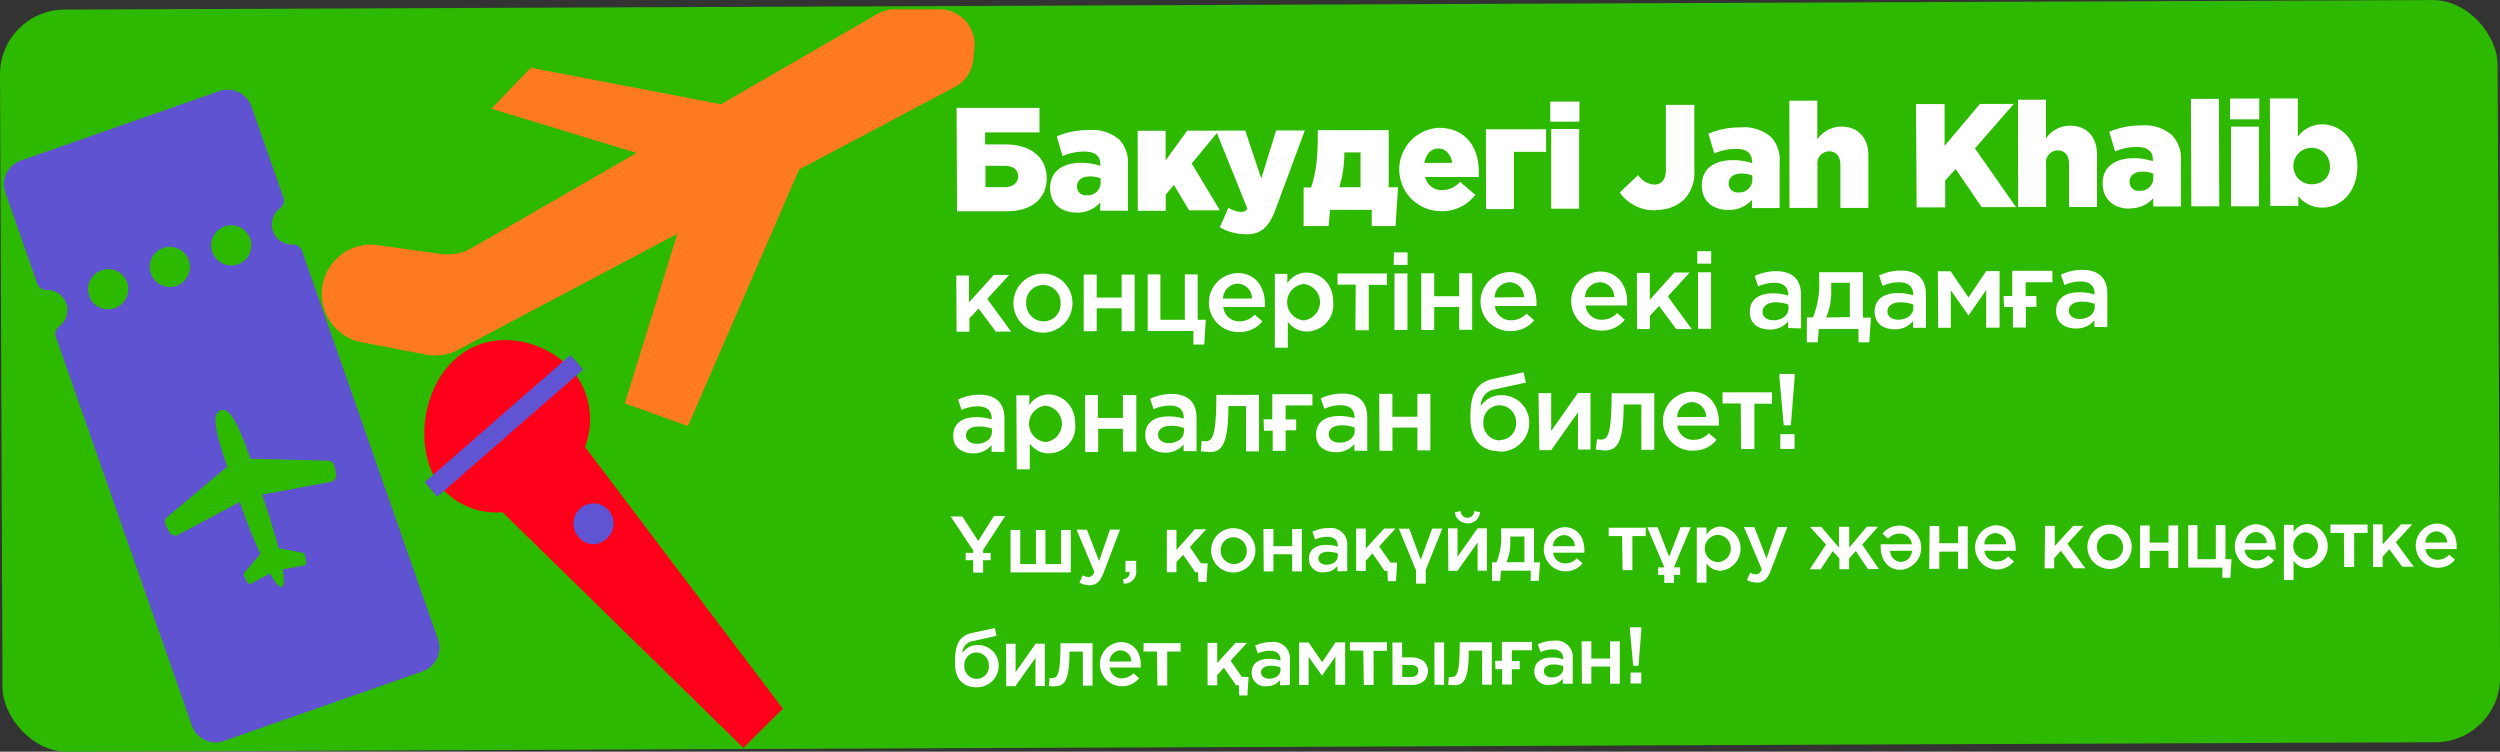
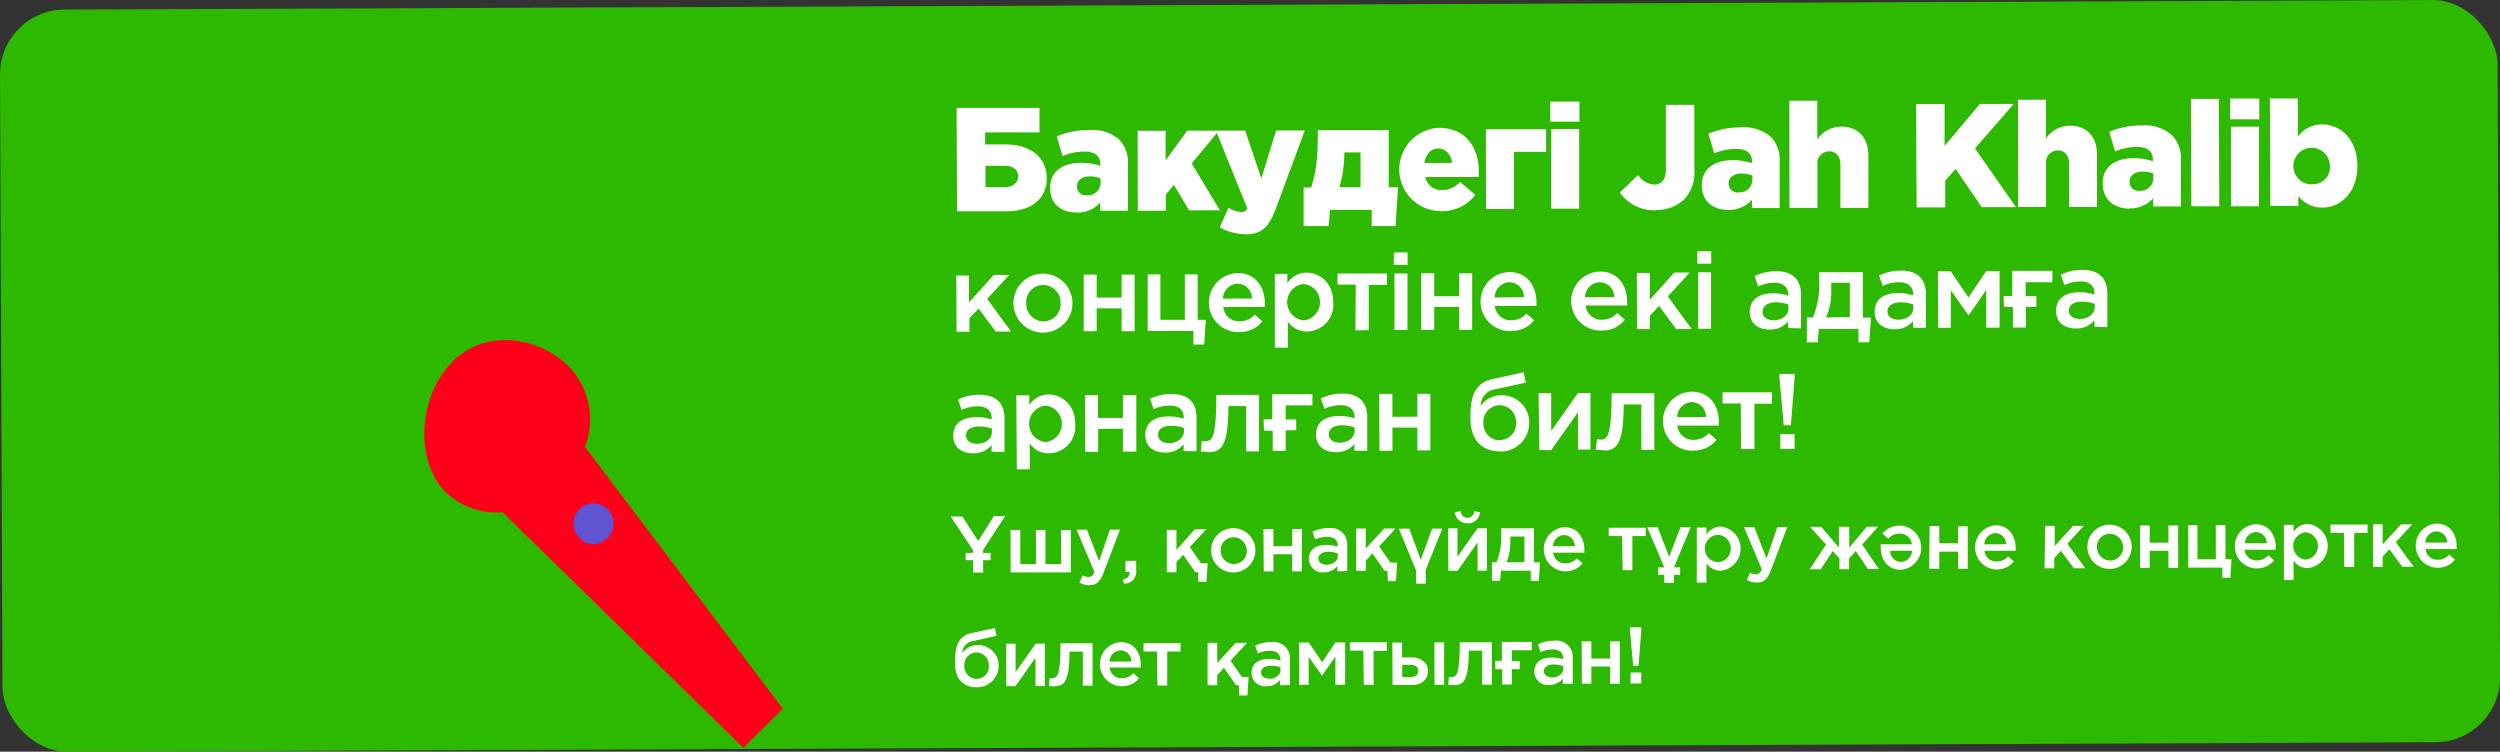
<svg xmlns="http://www.w3.org/2000/svg" viewBox="0 0 373.6 112.33">
  <rect x="0" y="0" width="373.6" height="112.33" fill="#333333" stroke="none" />
  <rect x="27.37" y="31.53" width="373.24" height="110.91" rx="9.67" ry="9.67" transform="translate(-27.53 -29.95) rotate(-0.23)" style="fill:#2db900" />
  <path d="M170.21,62.39l7.46,0c3.63,0,6-1.87,5.94-5.06s-2.64-4.94-6.2-4.93h-3V50.61l8.12,0V46.94l-12.39,0Zm4.25-3.6V55.6h2.88c1.25,0,2,.61,2,1.55s-.74,1.63-2,1.64Zm13.66,3.8a4.49,4.49,0,0,0,3.49-1.51v1.23l4.14,0,0-6.84a5,5,0,0,0-1.29-3.78,6.12,6.12,0,0,0-4.54-1.43,12,12,0,0,0-4.81.94l.87,2.94a8.38,8.38,0,0,1,3.27-.67c1.61,0,2.38.69,2.38,1.93v.2a9.13,9.13,0,0,0-2.86-.45c-2.79,0-4.66,1.29-4.65,3.76S185.86,62.59,188.13,62.58ZM189.61,60a1.31,1.31,0,0,1-1.48-1.29c0-.92.7-1.52,1.91-1.53a4.37,4.37,0,0,1,1.63.3V58A1.91,1.91,0,0,1,189.61,60Zm7.61,2.32,4.18,0V59.91l1.21-1.46,2.28,3.8,4.6,0-4.21-7,4.05-4.9-4.73,0-3.22,4.44,0-4.42-4.18,0Zm16.13,3.52c2.38,0,3.49-1.11,4.52-3.89l4.31-11.63-4.29,0-2.21,7.18-2.4-7.16-4.38,0L213.6,62a1,1,0,0,1-1,.49,4,4,0,0,1-1.83-.63l-1.29,2.93A7.69,7.69,0,0,0,213.36,65.81ZM222,64.6h3.74l.21-2.42,6.23,0v2.42h3.56l.37-5.79h-1.39l0-8.54-10.6,0v.57c0,4.11-.35,6-1,8H222Zm5.34-5.81a17.77,17.77,0,0,0,.75-5v-.2h2.42l0,5.21Zm15.16,3.59a6.23,6.23,0,0,0,5.16-2.44L245.39,58a3.59,3.59,0,0,1-2.63,1.22,2.46,2.46,0,0,1-2.58-1.95l8,0c0-.29,0-.59,0-.86,0-3.5-1.92-6.5-6-6.49a6.23,6.23,0,0,0,.42,12.45Zm-2.45-7.21c.22-1.3,1-2.16,2.06-2.16s1.92.83,2.08,2.15Zm9.21,6.89,4.18,0,0-8.54,4.8,0V50.14l-9,0ZM259,62l4.18,0,0-11.9-4.18,0Zm-.14-13,4.36,0V46l-4.36,0Zm15.81,13.18a5.8,5.8,0,0,0,4.22-1.58,5.72,5.72,0,0,0,1.5-4.34l0-9.77-4.25,0,0,9.75c0,1.43-.67,2.16-1.75,2.16a3.11,3.11,0,0,1-2.4-1.42l-2.74,2.61A6.26,6.26,0,0,0,274.71,62.24Zm10.79,0A4.49,4.49,0,0,0,289,60.68v1.23l4.14,0,0-6.84a5,5,0,0,0-1.29-3.78,6.12,6.12,0,0,0-4.54-1.43,12,12,0,0,0-4.81.94l.87,2.94a8.38,8.38,0,0,1,3.27-.67c1.61,0,2.38.69,2.38,1.93v.2a9.13,9.13,0,0,0-2.86-.45c-2.79,0-4.66,1.29-4.65,3.76S283.24,62.2,285.51,62.19ZM287,59.57a1.31,1.31,0,0,1-1.48-1.29c0-.92.7-1.52,1.91-1.53a4.38,4.38,0,0,1,1.63.3v.55A1.91,1.91,0,0,1,287,59.57Zm7.61,2.32,4.18,0,0-6.45a1.76,1.76,0,0,1,1.75-2c1,0,1.67.7,1.68,2l0,6.45,4.18,0,0-7.79c0-2.71-1.54-4.37-4.07-4.36a4.38,4.38,0,0,0-3.56,1.91l0-5.79-4.18,0Zm19-.08,4.27,0,0-4,1.56-1.74,3.89,5.7,5.13,0L322.33,53l5.8-6.65-5.06,0-5.28,6.27,0-6.25-4.27,0Zm15.17-.06,4.18,0,0-6.45a1.76,1.76,0,0,1,1.75-2c1,0,1.67.7,1.68,2l0,6.45,4.18,0,0-7.79c0-2.71-1.54-4.37-4.07-4.36a4.38,4.38,0,0,0-3.56,1.91l0-5.79-4.18,0Zm16.7.2a4.49,4.49,0,0,0,3.49-1.51v1.23l4.14,0,0-6.84A5,5,0,0,0,351.75,51a6.12,6.12,0,0,0-4.54-1.43,12,12,0,0,0-4.81.94l.87,2.94a8.38,8.38,0,0,1,3.27-.67c1.61,0,2.38.69,2.38,1.93v.2a9.13,9.13,0,0,0-2.86-.45c-2.79,0-4.66,1.29-4.65,3.76S343.17,62,345.43,62Zm1.48-2.62A1.31,1.31,0,0,1,345.44,58c0-.92.7-1.52,1.91-1.53a4.38,4.38,0,0,1,1.63.3v.55A1.91,1.91,0,0,1,346.92,59.33Zm7.7,2.32,4.18,0-.06-16.06-4.18,0Zm5.93,0,4.18,0,0-11.9-4.18,0Zm-.14-13,4.36,0V45.55l-4.35,0Zm13.8,13.19c2.82,0,5.25-2.38,5.23-6.25s-2.47-6.19-5.3-6.18a4.37,4.37,0,0,0-3.6,1.86l0-5.74-4.18,0,.07,16.06,4.18,0V60.13A4.47,4.47,0,0,0,374.21,61.84Zm-1.31-3.49a2.73,2.73,0,1,1,2.43-2.76A2.52,2.52,0,0,1,372.9,58.34ZM170.14,80.39h1.92v-2l1.37-1.46L176,80.37h2.29l-3.57-4.88L178,71.91H175.7L172,76l0-4H170.1Zm13,.14a4.41,4.41,0,1,0-4.5-4.38A4.42,4.42,0,0,0,183.16,80.53Zm0-1.68a2.62,2.62,0,0,1-2.59-2.71,2.54,2.54,0,0,1,2.53-2.73,2.61,2.61,0,0,1,2.6,2.71A2.56,2.56,0,0,1,183.18,78.85Zm6,1.46h1.94V76.9h3.73v3.41h1.94l0-8.45h-1.94v3.42h-3.73V71.86h-1.94Zm16.39,2h1.62l.24-3.7h-1.22l0-6.78h-1.92l0,6.78h-3.65l0-6.78H198.7l0,8.45,6.83,0Zm6.86-1.87a4.27,4.27,0,0,0,3.45-1.6l-1.14-1a3.07,3.07,0,0,1-2.28,1A2.36,2.36,0,0,1,210,76.7l6.21,0c0-.1,0-.42,0-.54,0-2.43-1.38-4.54-4.07-4.53a4.41,4.41,0,0,0,.24,8.82Zm-2.44-5a2.29,2.29,0,0,1,2.18-2.23,2.19,2.19,0,0,1,2.15,2.22Zm7.75,7.34h1.94V78.88a3.44,3.44,0,0,0,2.87,1.48,4,4,0,0,0,3.92-4.4c0-2.83-2-4.41-4-4.4a3.37,3.37,0,0,0-2.86,1.6V71.75H217.7Zm4.34-4.08a2.73,2.73,0,0,1,0-5.44,2.74,2.74,0,0,1,0,5.44Zm7.7,1.47h2l0-6.78h2.72V71.69l-7.39,0v1.66h2.72Zm5.72-9.77h2.08V68.54H235.5Zm.12,9.74h1.94l0-8.45h-1.94Zm4,0h1.94V76.7h3.73v3.41h1.94l0-8.45h-1.94v3.42h-3.73V71.66h-1.94Zm13.42.14a4.27,4.27,0,0,0,3.45-1.6l-1.14-1a3.07,3.07,0,0,1-2.28,1,2.36,2.36,0,0,1-2.44-2.13l6.21,0a5.28,5.28,0,0,0,0-.54c0-2.43-1.38-4.54-4.07-4.53a4.41,4.41,0,0,0,.24,8.82Zm-2.44-5A2.29,2.29,0,0,1,252.78,73a2.19,2.19,0,0,1,2.15,2.22Zm15.93,4.94A4.27,4.27,0,0,0,270,78.6l-1.14-1a3.07,3.07,0,0,1-2.28,1,2.36,2.36,0,0,1-2.44-2.13l6.21,0a5.28,5.28,0,0,0,0-.54c0-2.43-1.38-4.54-4.07-4.53a4.41,4.41,0,0,0,.24,8.82Zm-2.44-5A2.29,2.29,0,0,1,266.27,73a2.19,2.19,0,0,1,2.15,2.22ZM271.83,80h1.92v-2l1.37-1.46L277.69,80H280l-3.57-4.88,3.27-3.57H277.4l-3.66,4.06,0-4H271.8Zm9-9.78h2.08V68.36h-2.08Zm.12,9.74h1.94l0-8.45h-1.94Zm15.39-.06,0-5c0-2.26-1.23-3.56-3.73-3.55a7.25,7.25,0,0,0-3.21.72l.53,1.55a5.88,5.88,0,0,1,2.41-.54c1.34,0,2.08.63,2.09,1.8V75a7.11,7.11,0,0,0-2.34-.34c-2,0-3.42.91-3.41,2.78s1.42,2.63,3,2.63a3.42,3.42,0,0,0,2.73-1.23v1Zm-1.88-3c0,1.06-1,1.78-2.23,1.78-.91,0-1.63-.44-1.64-1.24S291.3,76,292.51,76a5.54,5.54,0,0,1,1.94.33Zm2.74,5.08h1.62l.18-2,5.92,0v2h1.62l.24-3.7h-1.2l0-6.78-6.54,0v1a13.31,13.31,0,0,1-.92,5.75h-.91Zm2.88-3.71a9.57,9.57,0,0,0,.77-4V73.08h2.78l0,5.12ZM315,79.81l0-5c0-2.26-1.23-3.56-3.73-3.55A7.24,7.24,0,0,0,308,72l.53,1.55A5.88,5.88,0,0,1,311,73c1.34,0,2.08.63,2.09,1.8v.16a7.11,7.11,0,0,0-2.34-.34c-2,0-3.42.91-3.41,2.78s1.42,2.63,3,2.63a3.42,3.42,0,0,0,2.73-1.23v1Zm-1.88-3c0,1.06-1,1.78-2.23,1.79-.91,0-1.63-.44-1.64-1.24S310,76,311.18,76a5.53,5.53,0,0,1,1.94.33Zm3.71,3h1.89l0-5.6,2.65,3.75,2.64-3.8,0,5.63h2l0-8.45H324l-2.64,3.93-2.66-3.91h-1.92Zm9.85-3.11H328v3.07h1.94V76.68h1.57V75.06H329.9V73l4,0V71.29l-6,0v3.76h-1.3Zm15.43,3,0-5c0-2.26-1.23-3.56-3.73-3.55a7.24,7.24,0,0,0-3.21.72l.53,1.55a5.88,5.88,0,0,1,2.41-.54c1.34,0,2.08.63,2.09,1.8v.16a7.11,7.11,0,0,0-2.34-.34c-2,0-3.42.91-3.41,2.78s1.42,2.63,3,2.63a3.41,3.41,0,0,0,2.73-1.23v1Zm-1.88-3c0,1.06-1,1.78-2.23,1.79-.91,0-1.63-.44-1.64-1.24s.71-1.35,1.93-1.35a5.53,5.53,0,0,1,1.94.33ZM177.3,98.36l0-5c0-2.26-1.23-3.56-3.73-3.55a7.24,7.24,0,0,0-3.21.72l.53,1.55a5.88,5.88,0,0,1,2.41-.54c1.34,0,2.08.63,2.09,1.8v.16a7.11,7.11,0,0,0-2.34-.34c-2,0-3.42.91-3.41,2.78s1.42,2.63,3,2.63a3.42,3.42,0,0,0,2.73-1.23v1Zm-1.88-3c0,1.06-1,1.78-2.23,1.78-.91,0-1.63-.44-1.64-1.24s.71-1.35,1.93-1.35a5.54,5.54,0,0,1,1.94.33Zm3.72,5.6h1.94l0-3.87a3.44,3.44,0,0,0,2.87,1.48,4,4,0,0,0,3.92-4.4c0-2.83-2-4.41-4-4.4a3.38,3.38,0,0,0-2.86,1.6V89.9h-1.94Zm4.33-4.08a2.73,2.73,0,0,1,0-5.44,2.74,2.74,0,0,1,0,5.44Zm5.89,1.48h1.94V94.9H195v3.41H197l0-8.45H195v3.42h-3.73V89.86h-1.94ZM206,98.25l0-5c0-2.26-1.23-3.56-3.73-3.55a7.24,7.24,0,0,0-3.21.72l.53,1.55a5.88,5.88,0,0,1,2.41-.54c1.34,0,2.08.63,2.09,1.8v.16a7.12,7.12,0,0,0-2.34-.34c-2,0-3.42.91-3.41,2.78s1.42,2.63,3,2.63a3.41,3.41,0,0,0,2.73-1.23v1Zm-1.88-3c0,1.06-1,1.78-2.23,1.79-.91,0-1.63-.44-1.64-1.24s.72-1.35,1.93-1.35a5.53,5.53,0,0,1,1.94.33Zm3.64,3.14c1.87,0,3-.76,3-6.89h2.64l0,6.78h1.94l0-8.45-6.38,0c0,6.43-.64,6.91-1.62,6.92a3.36,3.36,0,0,1-.56-.06l-.14,1.58A8.81,8.81,0,0,0,207.76,98.34Zm8.32-3.2h1.3V98.2h1.94V95.12h1.57V93.5h-1.57v-2.1l4,0V89.73l-6,0,0,3.76h-1.3Zm15.43,3,0-5c0-2.26-1.23-3.56-3.73-3.55a7.25,7.25,0,0,0-3.21.72l.54,1.55a5.88,5.88,0,0,1,2.41-.54c1.34,0,2.08.63,2.09,1.8v.16a7.1,7.1,0,0,0-2.34-.34c-2,0-3.42.91-3.41,2.78s1.42,2.63,3,2.63a3.41,3.41,0,0,0,2.73-1.23v1Zm-1.88-3c0,1.06-1,1.78-2.23,1.78-.91,0-1.63-.44-1.64-1.24s.72-1.35,1.93-1.35a5.53,5.53,0,0,1,1.94.33Zm3.71,3h1.94V94.72H239v3.41h1.94l0-8.45H239v3.42h-3.73V89.68H233.3Zm18-1.56A2.49,2.49,0,0,1,248.87,94a2.45,2.45,0,0,1,2.41-2.62,2.51,2.51,0,0,1,2.47,2.6A2.44,2.44,0,0,1,251.32,96.58Zm0,1.68a4.31,4.31,0,0,0,4.38-4.32,4.07,4.07,0,0,0-4-4.1,3.63,3.63,0,0,0-3.24,1.6A2.45,2.45,0,0,1,250.61,89l4.6-1-.33-1.55-4.6,1c-3.07.65-3.36,3.29-3.35,5.92C246.94,96.47,248.56,98.27,251.3,98.26Zm5.89-.22H259l4-5.65L263,98h1.87l0-8.45H263c-1.34,1.89-2.66,3.79-4,5.68l0-5.66h-1.89Zm9.6.06c1.87,0,3-.76,3-6.89h2.64l0,6.78h1.94l0-8.45-6.38,0c0,6.43-.64,6.91-1.62,6.92a3.34,3.34,0,0,1-.56-.06L265.65,98A8.8,8.8,0,0,0,266.79,98.1Zm13.43,0a4.27,4.27,0,0,0,3.45-1.6l-1.14-1a3.07,3.07,0,0,1-2.28,1,2.36,2.36,0,0,1-2.44-2.13l6.21,0a5.29,5.29,0,0,0,0-.54c0-2.43-1.38-4.54-4.07-4.53a4.41,4.41,0,0,0,.24,8.82Zm-2.44-5A2.29,2.29,0,0,1,280,90.91a2.19,2.19,0,0,1,2.15,2.22Zm9.55,4.78h2l0-6.78H292V89.45l-7.39,0v1.66h2.72Zm6.38-3.56h1.07l.56-7.11v-.56h-2.27v.56Zm-.51,3.54h2.13V95.7h-2.13ZM171.5,114.54h1.12v1.85h1.49v-1.85h1.12v-1.09H174.1V113l3.32-5.07h-1.69l-2.36,3.73L171,108h-1.74l3.36,5.07v.37h-1.12Zm6.71,1.82,9,0,0-6.34h-1.45l0,5.09h-2.34l0-5.09H182l0,5.09h-2.34l0-5.09h-1.45ZM190,118.27c1,0,1.58-.49,2.08-1.78l2.49-6.53h-1.51l-1.62,4.71-1.82-4.7h-1.55l2.67,6.33c-.24.55-.49.73-.9.74a1.79,1.79,0,0,1-.85-.24l-.49,1.08A3,3,0,0,0,190,118.27Zm5.14-.24a1.75,1.75,0,0,0,1.84-2v-1.39h-1.6v1.64H196s0,.08,0,.13c0,.54-.35.87-1,1Zm11.14-.26h1.21l.18-2.77h-1L205,112.58l2.45-2.67h-1.7L203,113v-3h-1.44l0,6.34H203v-1.52l1-1.1,1.81,2.61h.42Zm5.27-1.4a3.31,3.31,0,1,0-3.37-3.29A3.31,3.31,0,0,0,211.55,116.37Zm0-1.26a2,2,0,0,1-1.94-2,1.91,1.91,0,0,1,1.9-2,2,2,0,0,1,2,2A1.92,1.92,0,0,1,211.57,115.11Zm4.49,1.1h1.45v-2.56h2.8v2.56h1.45l0-6.34h-1.45v2.57h-2.8v-2.57H216Zm12.48-.05V112.4a2.44,2.44,0,0,0-2.79-2.66,5.44,5.44,0,0,0-2.41.54l.4,1.16a4.4,4.4,0,0,1,1.81-.4c1,0,1.56.47,1.57,1.35v.12a5.34,5.34,0,0,0-1.75-.26c-1.48,0-2.57.68-2.56,2.09a2,2,0,0,0,2.26,2,2.56,2.56,0,0,0,2-.92v.78Zm-1.41-2.29c0,.79-.71,1.33-1.67,1.34-.68,0-1.23-.33-1.23-.93s.54-1,1.45-1a4.17,4.17,0,0,1,1.45.25Zm7.48,3.79h1.21l.18-2.77h-1l-1.69-2.42,2.45-2.67h-1.7l-2.75,3v-3h-1.44l0,6.34h1.44v-1.52l1-1.1,1.81,2.61h.42Zm4.21.38h1.45V116l2.48-6.19h-1.52l-1.7,4.66-1.72-4.65h-1.56l2.57,6.23Zm7.7-9a1.82,1.82,0,0,0,1.87-1.68l-.88-.16a1,1,0,0,1-2,0l-.89.17A1.83,1.83,0,0,0,246.52,109Zm-2.87,7.08H245l3-4.24,0,4.22h1.4l0-6.34H248c-1,1.42-2,2.84-3,4.26l0-4.25h-1.42Zm6.52,1.5h1.21l.14-1.52,4.44,0v1.52h1.21l.18-2.77h-.9l0-5.09-4.91,0v.78a10,10,0,0,1-.69,4.31h-.68Zm2.16-2.78a7.18,7.18,0,0,0,.58-3V111H255v3.84Zm8.79,1.36a3.21,3.21,0,0,0,2.59-1.2l-.85-.75a2.3,2.3,0,0,1-1.71.76,1.77,1.77,0,0,1-1.83-1.6l4.66,0c0-.07,0-.31,0-.41,0-1.82-1-3.4-3-3.4a3.31,3.31,0,0,0,.18,6.61Zm-1.83-3.75a1.72,1.72,0,0,1,1.64-1.67,1.64,1.64,0,0,1,1.61,1.66Zm10.4,3.57h1.46l0-5.09h2v-1.25l-5.54,0v1.25h2Zm5.31.71h.92v1.19h1.45v-1.19h.92V115.6h-.92l2.5-6h-1.52l-1.7,4.42-1.72-4.41h-1.56l2.56,6H275Zm5.77,1.16h1.45V115a2.58,2.58,0,0,0,2.15,1.11,3.32,3.32,0,0,0,0-6.6,2.53,2.53,0,0,0-2.14,1.2v-1.06h-1.45Zm3.25-3.06a2,2,0,0,1,0-4.08,2.05,2.05,0,0,1,0,4.08Zm5.72,3.06c1,0,1.58-.49,2.08-1.78l2.49-6.53H292.8l-1.62,4.71-1.82-4.7h-1.55l2.67,6.32c-.24.55-.49.73-.9.74a1.79,1.79,0,0,1-.85-.24l-.49,1.08A3,3,0,0,0,289.74,117.87Zm7.92-2h1.63l1.8-2.71,1,1.1v1.6h1.45v-1.6l1-1.11,1.82,2.69h1.63l-2.49-3.66,2.38-2.67h-1.69l-2.63,3.12v-3.11H302v3.11l-2.64-3.1h-1.69l2.4,2.65Zm13.45-6.52a3.21,3.21,0,0,0-2.59,1.2l.86.75a2.3,2.3,0,0,1,1.71-.76,1.77,1.77,0,0,1,1.83,1.6l-4.66,0a3.89,3.89,0,0,0,0,.41c0,1.82,1,3.4,3,3.4a3.31,3.31,0,0,0-.18-6.61Zm1.83,3.75a1.71,1.71,0,0,1-1.64,1.67,1.65,1.65,0,0,1-1.62-1.66Zm2.57,2.7H317v-2.56h2.8v2.56h1.45l0-6.34h-1.45V112h-2.8v-2.57h-1.45Zm10.07.1a3.21,3.21,0,0,0,2.59-1.2l-.86-.75a2.3,2.3,0,0,1-1.71.76,1.77,1.77,0,0,1-1.83-1.6l4.66,0a3.89,3.89,0,0,0,0-.41c0-1.82-1-3.4-3-3.4a3.31,3.31,0,0,0,.18,6.61Zm-1.83-3.75a1.72,1.72,0,0,1,1.64-1.68,1.64,1.64,0,0,1,1.61,1.66Zm9,3.58h1.44v-1.52l1-1.1,1.93,2.61h1.72l-2.68-3.66,2.45-2.67H337l-2.75,3v-3h-1.44Zm9.77.1a3.31,3.31,0,1,0-3.37-3.29A3.31,3.31,0,0,0,342.55,115.84Zm0-1.26a2,2,0,0,1-1.94-2,1.91,1.91,0,0,1,1.9-2,2,2,0,0,1,2,2A1.92,1.92,0,0,1,342.57,114.58Zm4.49,1.1h1.45v-2.56h2.8v2.56h1.45l0-6.34h-1.45v2.57h-2.8v-2.57H347Zm12.29,1.47h1.21l.18-2.77h-.91l0-5.09h-1.44l0,5.09h-2.74l0-5.09H354.2l0,6.34,5.12,0Zm5.15-1.4a3.21,3.21,0,0,0,2.59-1.2l-.86-.75a2.3,2.3,0,0,1-1.71.76,1.77,1.77,0,0,1-1.83-1.6l4.65,0c0-.07,0-.31,0-.41,0-1.82-1-3.4-3.05-3.4a3.31,3.31,0,0,0,.18,6.61ZM362.68,112a1.71,1.71,0,0,1,1.64-1.67,1.65,1.65,0,0,1,1.61,1.66Zm5.81,5.51h1.45v-2.9a2.58,2.58,0,0,0,2.15,1.11,3.32,3.32,0,0,0,0-6.6,2.53,2.53,0,0,0-2.14,1.2v-1.06h-1.45Zm3.25-3.06a2.05,2.05,0,0,1,0-4.08,2.05,2.05,0,0,1,0,4.08Zm5.77,1.1H379l0-5.09h2v-1.25l-5.54,0v1.25h2Zm4.3,0h1.44V114l1-1.1,1.93,2.61h1.72l-2.68-3.66,2.45-2.67H386l-2.75,3v-3h-1.44Zm9.66.11a3.2,3.2,0,0,0,2.59-1.2l-.86-.75a2.3,2.3,0,0,1-1.71.76,1.77,1.77,0,0,1-1.83-1.6l4.65,0c0-.07,0-.31,0-.41,0-1.82-1-3.4-3.05-3.4a3.31,3.31,0,0,0,.18,6.61Zm-1.83-3.75a1.71,1.71,0,0,1,1.64-1.68,1.65,1.65,0,0,1,1.61,1.66ZM173.14,132.27a1.87,1.87,0,0,1-1.84-1.94,1.84,1.84,0,0,1,1.81-2,1.88,1.88,0,0,1,1.85,1.95A1.83,1.83,0,0,1,173.14,132.27Zm0,1.26a3.23,3.23,0,0,0,3.29-3.24,3.05,3.05,0,0,0-3-3.07,2.72,2.72,0,0,0-2.43,1.2,1.84,1.84,0,0,1,1.66-1.81l3.45-.77-.24-1.16-3.45.73c-2.3.49-2.52,2.47-2.51,4.44C169.85,132.18,171.07,133.53,173.12,133.53Zm4.42-.16h1.37l3-4.24,0,4.22h1.4l0-6.34h-1.37c-1,1.42-2,2.84-3,4.26l0-4.25h-1.42Zm7.2,0c1.4,0,2.27-.57,2.25-5.17h2l0,5.09h1.45l0-6.34-4.79,0c0,4.82-.48,5.19-1.21,5.19a2.4,2.4,0,0,1-.42,0l-.1,1.19A6.61,6.61,0,0,0,184.74,133.41Zm10.07,0a3.2,3.2,0,0,0,2.59-1.2l-.86-.75a2.3,2.3,0,0,1-1.71.76,1.77,1.77,0,0,1-1.83-1.6l4.65,0c0-.07,0-.31,0-.41,0-1.82-1-3.4-3.05-3.4a3.31,3.31,0,0,0,.18,6.61ZM193,129.69a1.71,1.71,0,0,1,1.64-1.68,1.65,1.65,0,0,1,1.62,1.66Zm7.16,3.58h1.46l0-5.09h2v-1.25l-5.54,0v1.25h2Zm12.23,1.48h1.21l.18-2.77h-1l-1.69-2.42,2.45-2.67h-1.7l-2.75,3v-3h-1.44l0,6.34h1.44v-1.52l1-1.1,1.81,2.61h.42Zm7.57-1.56v-3.76a2.45,2.45,0,0,0-2.79-2.66,5.44,5.44,0,0,0-2.41.54l.4,1.16a4.4,4.4,0,0,1,1.81-.4c1,0,1.56.47,1.57,1.35v.12a5.33,5.33,0,0,0-1.75-.26c-1.48,0-2.57.68-2.56,2.09a2,2,0,0,0,2.26,2,2.56,2.56,0,0,0,2-.92v.78Zm-1.41-2.29c0,.79-.71,1.34-1.68,1.34-.68,0-1.22-.33-1.23-.93s.54-1,1.45-1a4.12,4.12,0,0,1,1.45.25Zm2.78,2.28h1.42l0-4.2,2,2.81,2-2.85,0,4.22h1.46l0-6.34h-1.44l-2,2.95-2-2.93h-1.44Zm9.67,0h1.46l0-5.09h2V126.8l-5.54,0v1.25h2Zm4.29,0h2.89c1.49,0,2.41-.81,2.4-2.12s-1.1-2-2.53-2h-1.33v-2.22h-1.45Zm1.45-1.18v-1.81h1.22c.74,0,1.18.31,1.18.87s-.42.94-1.15.94Zm4.82,1.16H243l0-6.34h-1.45Zm2.87.06c1.4,0,2.26-.57,2.25-5.17h2l0,5.09h1.45l0-6.34-4.79,0c0,4.82-.48,5.19-1.21,5.19a2.61,2.61,0,0,1-.42,0l-.1,1.19A6.64,6.64,0,0,0,244.4,133.17Zm6.24-2.4h1v2.3h1.45v-2.3h1.18v-1.21h-1.18V128h3v-1.25l-4.49,0v2.82h-1ZM262.22,133v-3.76a2.45,2.45,0,0,0-2.8-2.67,5.43,5.43,0,0,0-2.41.54l.4,1.16a4.42,4.42,0,0,1,1.81-.4c1,0,1.56.47,1.57,1.35v.12a5.33,5.33,0,0,0-1.75-.26c-1.48,0-2.57.68-2.56,2.09a2,2,0,0,0,2.26,2,2.56,2.56,0,0,0,2-.92V133Zm-1.41-2.29c0,.79-.71,1.33-1.67,1.34-.68,0-1.23-.33-1.23-.93s.54-1,1.45-1a4.14,4.14,0,0,1,1.45.25Zm2.78,2.28H265v-2.56h2.8V133h1.45l0-6.34h-1.45v2.57H265v-2.57h-1.45Zm7.66-2.68h.8l.42-5.33v-.42h-1.7V125Zm-.39,2.65h1.6v-1.64h-1.6Z" transform="translate(-27.19 -30.82)" style="fill:#fff" />
-   <path d="M169.24,32.48a5.07,5.07,0,0,0-1.64-.27l-6.66,0a5.2,5.2,0,0,0-2.61.69l-23.4,13.5-28.42-5.46-5.87,6.13,21.69,6.61L97.72,67.86a7.32,7.32,0,0,1-4.69.91l-9.18-1.29A7.35,7.35,0,0,0,81.42,82L90.8,83.8a7.36,7.36,0,0,0,4.86-.71l32.76-17.34L120.57,91.1,130,94.49l16.61-38.35,23.29-12.33a5.21,5.21,0,0,0,2.74-4.11l.17-1.83A5.26,5.26,0,0,0,169.24,32.48Z" transform="translate(-27.19 -30.82)" style="fill:#ff7a21" />
  <path d="M112.17,85.56c-4.56-4.45-12.43-5.74-17.51-.54s-5.42,14.89-.86,19.34a10.84,10.84,0,0,0,8.48,3l36,35.22,5.9-5.85L114.61,97.6A11.43,11.43,0,0,0,112.17,85.56Z" transform="translate(-27.19 -30.82)" style="fill:#ff001a" />
-   <path d="M112.44,83.88l-21.78,19,1.89,2.16,21.78-19Z" transform="translate(-27.19 -30.82)" style="fill:#6054d3" />
+   <path d="M112.44,83.88Z" transform="translate(-27.19 -30.82)" style="fill:#6054d3" />
  <path d="M117.66,111.47a3,3,0,1,0-3.84-.25A2.73,2.73,0,0,0,117.66,111.47Z" transform="translate(-27.19 -30.82)" style="fill:#6054d3" />
-   <path d="M60,44.42,30.3,54.82A3.74,3.74,0,0,0,28,59.61l4.74,13.55a1.45,1.45,0,0,0,1.35,1A3,3,0,0,1,36,79.6a1.44,1.44,0,0,0-.44,1.63l20.3,58a3.74,3.74,0,0,0,4.79,2.32l29.68-10.4a3.74,3.74,0,0,0,2.32-4.79l-20.3-58a1.45,1.45,0,0,0-1.35-1,3,3,0,0,1-1.91-5.45,1.44,1.44,0,0,0,.44-1.63L64.78,46.73A3.8,3.8,0,0,0,60,44.42Zm-19.3,31A3,3,0,1,1,43.84,77,3,3,0,0,1,40.68,75.45Zm36.49,25.07.24,1.2a1,1,0,0,1-.77,1.13l-10.27,1.92s0,0,0,.06c1,2.94,1.84,5.68,2.41,7.93l3.63.69c.16,0,.32.26.35.52l.14.72c.07.31,0,.6-.21.64l-3.24.6c.22,1.54.2,2.51-.16,2.62s-1-.59-1.75-2l-2.92,1.55c-.15.08-.4-.08-.57-.39l-.35-.67a.58.58,0,0,1,0-.63l2.39-2.8c-1-2.11-2.06-4.78-3.06-7.7,0,0,0,0,0-.06l-9.23,4.92a1,1,0,0,1-1.31-.4l-.57-1.07a1,1,0,0,1,.25-1.19l8.72-7.32a1.17,1.17,0,0,1,.26-.17c-1.61-4.63-2.49-7.94-1-8.45s2.82,2.63,4.45,7.24a.67.67,0,0,1,.31,0l11.43.29A1,1,0,0,1,77.17,100.52Zm-22-31.25A3,3,0,1,1,52,67.76,3,3,0,0,1,55.19,69.27Zm9.19-3.2a3,3,0,1,1-3.16-1.51A3,3,0,0,1,64.38,66.07Z" transform="translate(-27.19 -30.82)" style="fill:#5f53d2" />
</svg>